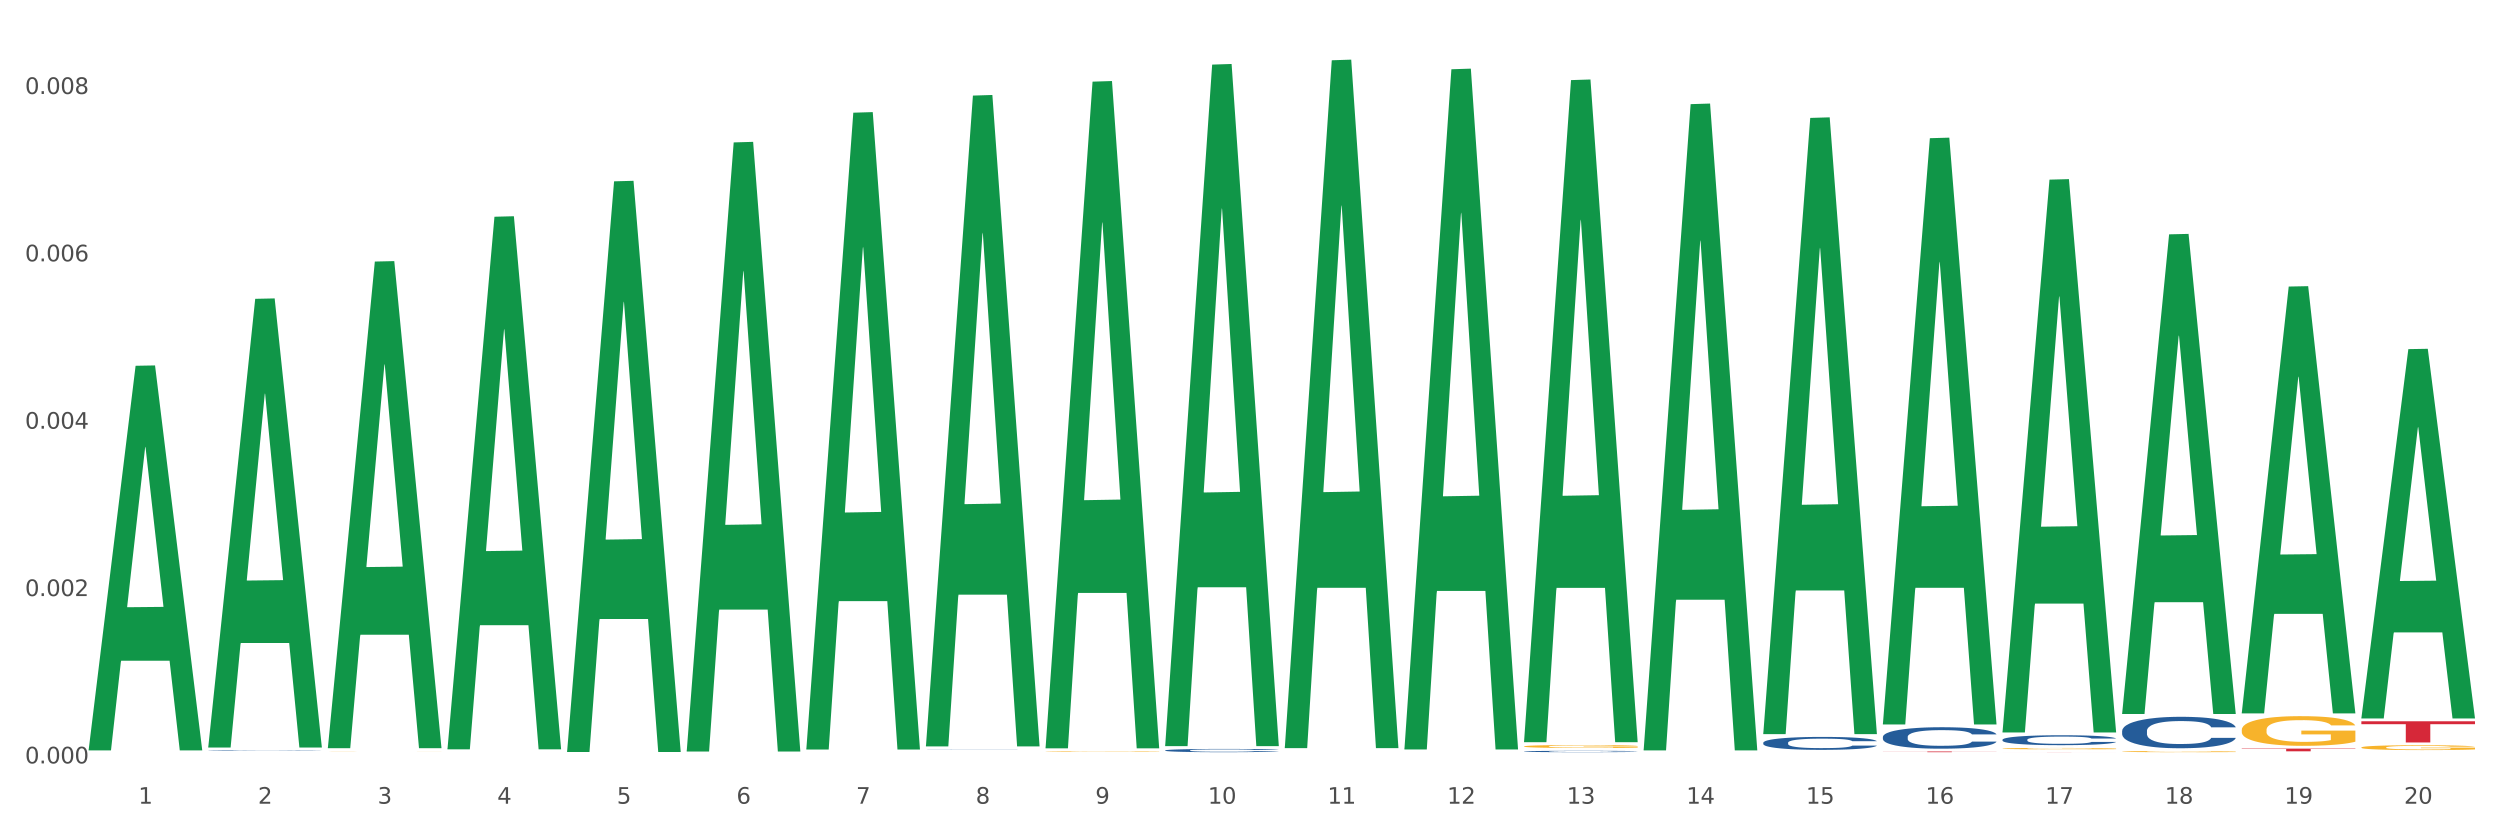
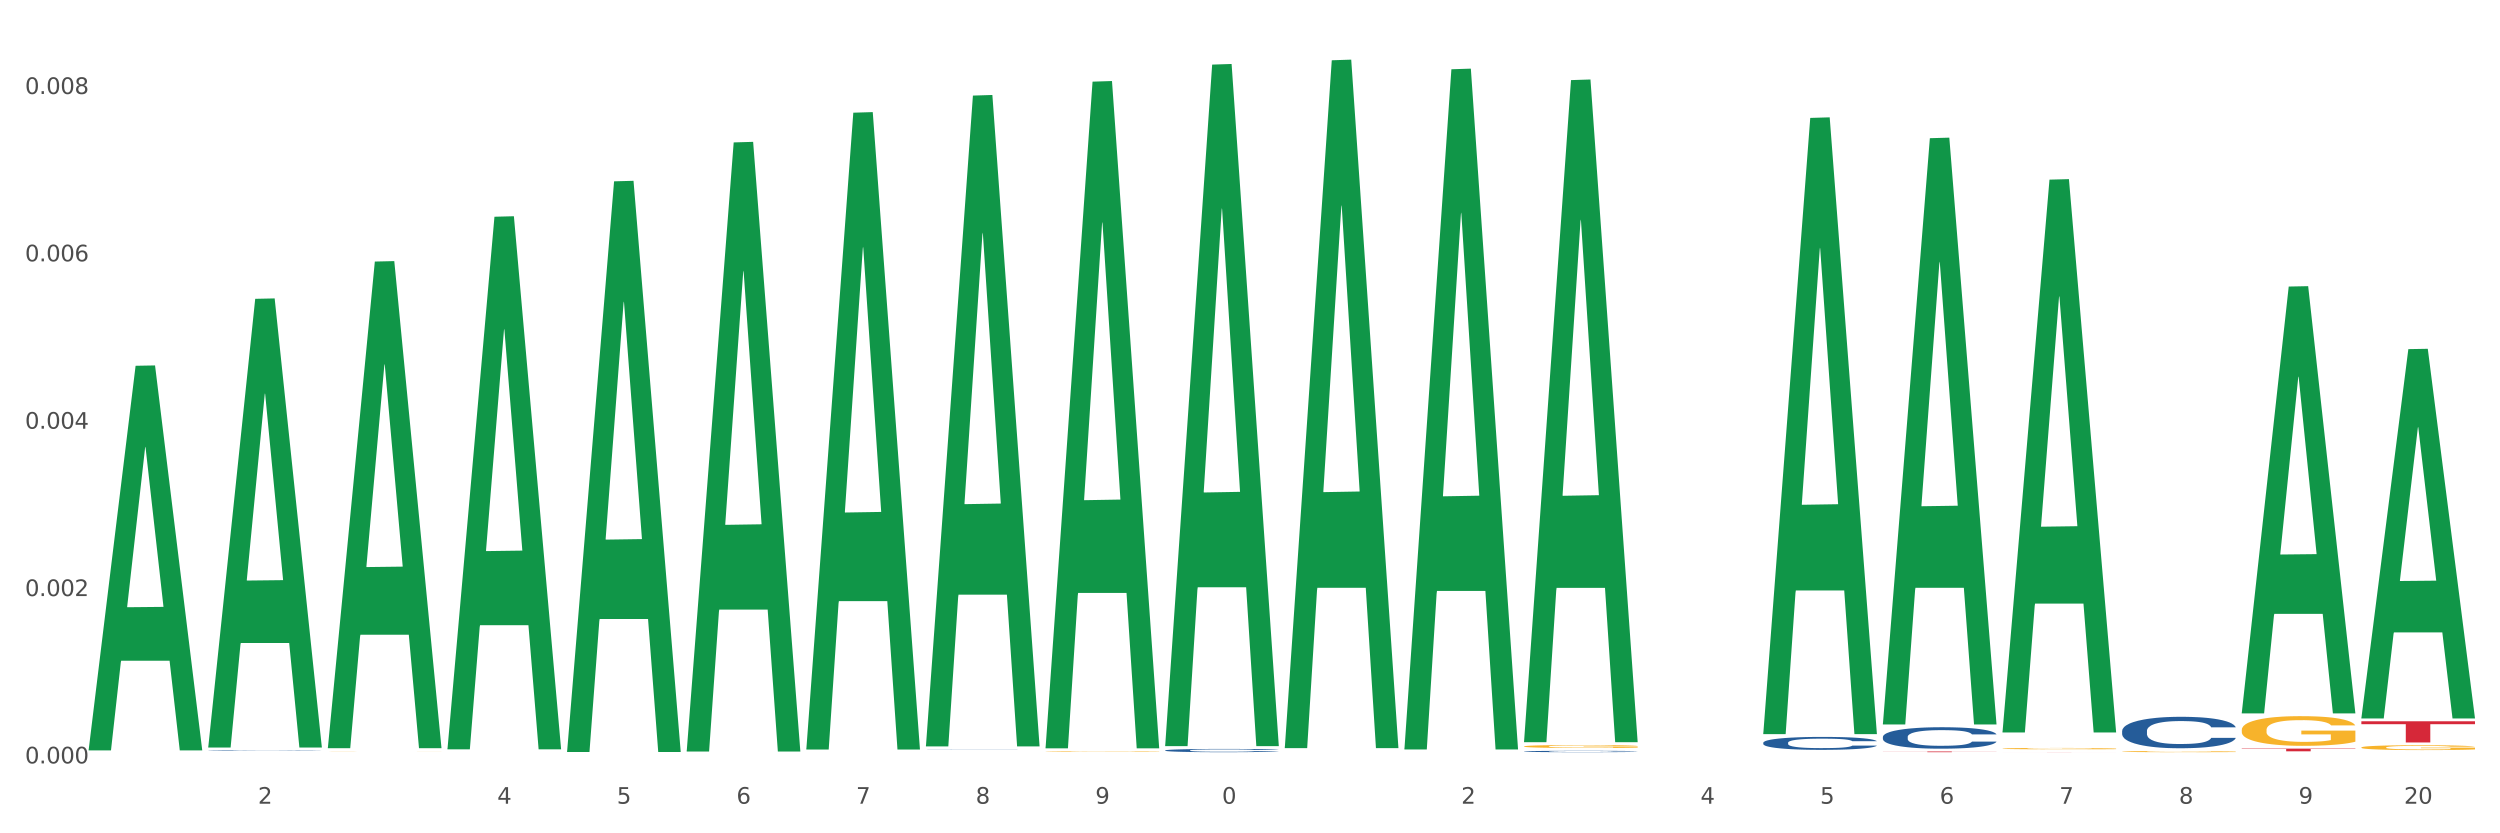
<svg xmlns="http://www.w3.org/2000/svg" xmlns:xlink="http://www.w3.org/1999/xlink" width="1080pt" height="360pt" viewBox="0 0 1080 360" version="1.1">
  <rect x="0" y="0" width="1080" height="360" fill="#333333" stroke="none" />
  <defs>
    <style type="text/css">*{stroke-linejoin: round; stroke-linecap: butt}</style>
  </defs>
  <g id="figure_1">
    <g id="patch_1">
      <path d="M 0 360  L 1080 360  L 1080 0  L 0 0  z " style="fill: #ffffff; stroke: #ffffff; stroke-linejoin: miter" />
    </g>
    <g id="axes_1">
      <g id="matplotlib.axis_1">
        <g id="xtick_1">
          <g id="text_1">
            <g style="fill: #4d4d4d" transform="translate(59.775 347.204) scale(0.096 -0.096)">
              <defs>
-                 <path id="DejaVuSans-31" d="M 794 531  L 1825 531  L 1825 4091  L 703 3866  L 703 4441  L 1819 4666  L 2450 4666  L 2450 531  L 3481 531  L 3481 0  L 794 0  L 794 531  z " transform="scale(0.016)" />
-               </defs>
+                 </defs>
              <use xlink:href="#DejaVuSans-31" />
            </g>
          </g>
        </g>
        <g id="xtick_2">
          <g id="text_2">
            <g style="fill: #4d4d4d" transform="translate(111.45 347.204) scale(0.096 -0.096)">
              <defs>
                <path id="DejaVuSans-32" d="M 1228 531  L 3431 531  L 3431 0  L 469 0  L 469 531  Q 828 903 1448 1529  Q 2069 2156 2228 2338  Q 2531 2678 2651 2914  Q 2772 3150 2772 3378  Q 2772 3750 2511 3984  Q 2250 4219 1831 4219  Q 1534 4219 1204 4116  Q 875 4013 500 3803  L 500 4441  Q 881 4594 1212 4672  Q 1544 4750 1819 4750  Q 2544 4750 2975 4387  Q 3406 4025 3406 3419  Q 3406 3131 3298 2873  Q 3191 2616 2906 2266  Q 2828 2175 2409 1742  Q 1991 1309 1228 531  z " transform="scale(0.016)" />
              </defs>
              <use xlink:href="#DejaVuSans-32" />
            </g>
          </g>
        </g>
        <g id="xtick_3">
          <g id="text_3">
            <g style="fill: #4d4d4d" transform="translate(163.125 347.204) scale(0.096 -0.096)">
              <defs>
-                 <path id="DejaVuSans-33" d="M 2597 2516  Q 3050 2419 3304 2112  Q 3559 1806 3559 1356  Q 3559 666 3084 287  Q 2609 -91 1734 -91  Q 1441 -91 1130 -33  Q 819 25 488 141  L 488 750  Q 750 597 1062 519  Q 1375 441 1716 441  Q 2309 441 2620 675  Q 2931 909 2931 1356  Q 2931 1769 2642 2001  Q 2353 2234 1838 2234  L 1294 2234  L 1294 2753  L 1863 2753  Q 2328 2753 2575 2939  Q 2822 3125 2822 3475  Q 2822 3834 2567 4026  Q 2313 4219 1838 4219  Q 1578 4219 1281 4162  Q 984 4106 628 3988  L 628 4550  Q 988 4650 1302 4700  Q 1616 4750 1894 4750  Q 2613 4750 3031 4423  Q 3450 4097 3450 3541  Q 3450 3153 3228 2886  Q 3006 2619 2597 2516  z " transform="scale(0.016)" />
-               </defs>
+                 </defs>
              <use xlink:href="#DejaVuSans-33" />
            </g>
          </g>
        </g>
        <g id="xtick_4">
          <g id="text_4">
            <g style="fill: #4d4d4d" transform="translate(214.8 347.204) scale(0.096 -0.096)">
              <defs>
                <path id="DejaVuSans-34" d="M 2419 4116  L 825 1625  L 2419 1625  L 2419 4116  z M 2253 4666  L 3047 4666  L 3047 1625  L 3713 1625  L 3713 1100  L 3047 1100  L 3047 0  L 2419 0  L 2419 1100  L 313 1100  L 313 1709  L 2253 4666  z " transform="scale(0.016)" />
              </defs>
              <use xlink:href="#DejaVuSans-34" />
            </g>
          </g>
        </g>
        <g id="xtick_5">
          <g id="text_5">
            <g style="fill: #4d4d4d" transform="translate(266.475 347.204) scale(0.096 -0.096)">
              <defs>
                <path id="DejaVuSans-35" d="M 691 4666  L 3169 4666  L 3169 4134  L 1269 4134  L 1269 2991  Q 1406 3038 1543 3061  Q 1681 3084 1819 3084  Q 2600 3084 3056 2656  Q 3513 2228 3513 1497  Q 3513 744 3044 326  Q 2575 -91 1722 -91  Q 1428 -91 1123 -41  Q 819 9 494 109  L 494 744  Q 775 591 1075 516  Q 1375 441 1709 441  Q 2250 441 2565 725  Q 2881 1009 2881 1497  Q 2881 1984 2565 2268  Q 2250 2553 1709 2553  Q 1456 2553 1204 2497  Q 953 2441 691 2322  L 691 4666  z " transform="scale(0.016)" />
              </defs>
              <use xlink:href="#DejaVuSans-35" />
            </g>
          </g>
        </g>
        <g id="xtick_6">
          <g id="text_6">
            <g style="fill: #4d4d4d" transform="translate(318.15 347.204) scale(0.096 -0.096)">
              <defs>
                <path id="DejaVuSans-36" d="M 2113 2584  Q 1688 2584 1439 2293  Q 1191 2003 1191 1497  Q 1191 994 1439 701  Q 1688 409 2113 409  Q 2538 409 2786 701  Q 3034 994 3034 1497  Q 3034 2003 2786 2293  Q 2538 2584 2113 2584  z M 3366 4563  L 3366 3988  Q 3128 4100 2886 4159  Q 2644 4219 2406 4219  Q 1781 4219 1451 3797  Q 1122 3375 1075 2522  Q 1259 2794 1537 2939  Q 1816 3084 2150 3084  Q 2853 3084 3261 2657  Q 3669 2231 3669 1497  Q 3669 778 3244 343  Q 2819 -91 2113 -91  Q 1303 -91 875 529  Q 447 1150 447 2328  Q 447 3434 972 4092  Q 1497 4750 2381 4750  Q 2619 4750 2861 4703  Q 3103 4656 3366 4563  z " transform="scale(0.016)" />
              </defs>
              <use xlink:href="#DejaVuSans-36" />
            </g>
          </g>
        </g>
        <g id="xtick_7">
          <g id="text_7">
            <g style="fill: #4d4d4d" transform="translate(369.825 347.204) scale(0.096 -0.096)">
              <defs>
                <path id="DejaVuSans-37" d="M 525 4666  L 3525 4666  L 3525 4397  L 1831 0  L 1172 0  L 2766 4134  L 525 4134  L 525 4666  z " transform="scale(0.016)" />
              </defs>
              <use xlink:href="#DejaVuSans-37" />
            </g>
          </g>
        </g>
        <g id="xtick_8">
          <g id="text_8">
            <g style="fill: #4d4d4d" transform="translate(421.5 347.204) scale(0.096 -0.096)">
              <defs>
                <path id="DejaVuSans-38" d="M 2034 2216  Q 1584 2216 1326 1975  Q 1069 1734 1069 1313  Q 1069 891 1326 650  Q 1584 409 2034 409  Q 2484 409 2743 651  Q 3003 894 3003 1313  Q 3003 1734 2745 1975  Q 2488 2216 2034 2216  z M 1403 2484  Q 997 2584 770 2862  Q 544 3141 544 3541  Q 544 4100 942 4425  Q 1341 4750 2034 4750  Q 2731 4750 3128 4425  Q 3525 4100 3525 3541  Q 3525 3141 3298 2862  Q 3072 2584 2669 2484  Q 3125 2378 3379 2068  Q 3634 1759 3634 1313  Q 3634 634 3220 271  Q 2806 -91 2034 -91  Q 1263 -91 848 271  Q 434 634 434 1313  Q 434 1759 690 2068  Q 947 2378 1403 2484  z M 1172 3481  Q 1172 3119 1398 2916  Q 1625 2713 2034 2713  Q 2441 2713 2670 2916  Q 2900 3119 2900 3481  Q 2900 3844 2670 4047  Q 2441 4250 2034 4250  Q 1625 4250 1398 4047  Q 1172 3844 1172 3481  z " transform="scale(0.016)" />
              </defs>
              <use xlink:href="#DejaVuSans-38" />
            </g>
          </g>
        </g>
        <g id="xtick_9">
          <g id="text_9">
            <g style="fill: #4d4d4d" transform="translate(473.175 347.204) scale(0.096 -0.096)">
              <defs>
                <path id="DejaVuSans-39" d="M 703 97  L 703 672  Q 941 559 1184 500  Q 1428 441 1663 441  Q 2288 441 2617 861  Q 2947 1281 2994 2138  Q 2813 1869 2534 1725  Q 2256 1581 1919 1581  Q 1219 1581 811 2004  Q 403 2428 403 3163  Q 403 3881 828 4315  Q 1253 4750 1959 4750  Q 2769 4750 3195 4129  Q 3622 3509 3622 2328  Q 3622 1225 3098 567  Q 2575 -91 1691 -91  Q 1453 -91 1209 -44  Q 966 3 703 97  z M 1959 2075  Q 2384 2075 2632 2365  Q 2881 2656 2881 3163  Q 2881 3666 2632 3958  Q 2384 4250 1959 4250  Q 1534 4250 1286 3958  Q 1038 3666 1038 3163  Q 1038 2656 1286 2365  Q 1534 2075 1959 2075  z " transform="scale(0.016)" />
              </defs>
              <use xlink:href="#DejaVuSans-39" />
            </g>
          </g>
        </g>
        <g id="xtick_10">
          <g id="text_10">
            <g style="fill: #4d4d4d" transform="translate(521.796 347.204) scale(0.096 -0.096)">
              <defs>
                <path id="DejaVuSans-30" d="M 2034 4250  Q 1547 4250 1301 3770  Q 1056 3291 1056 2328  Q 1056 1369 1301 889  Q 1547 409 2034 409  Q 2525 409 2770 889  Q 3016 1369 3016 2328  Q 3016 3291 2770 3770  Q 2525 4250 2034 4250  z M 2034 4750  Q 2819 4750 3233 4129  Q 3647 3509 3647 2328  Q 3647 1150 3233 529  Q 2819 -91 2034 -91  Q 1250 -91 836 529  Q 422 1150 422 2328  Q 422 3509 836 4129  Q 1250 4750 2034 4750  z " transform="scale(0.016)" />
              </defs>
              <use xlink:href="#DejaVuSans-31" />
              <use xlink:href="#DejaVuSans-30" transform="translate(63.623 0)" />
            </g>
          </g>
        </g>
        <g id="xtick_11">
          <g id="text_11">
            <g style="fill: #4d4d4d" transform="translate(573.471 347.204) scale(0.096 -0.096)">
              <use xlink:href="#DejaVuSans-31" />
              <use xlink:href="#DejaVuSans-31" transform="translate(63.623 0)" />
            </g>
          </g>
        </g>
        <g id="xtick_12">
          <g id="text_12">
            <g style="fill: #4d4d4d" transform="translate(625.146 347.204) scale(0.096 -0.096)">
              <use xlink:href="#DejaVuSans-31" />
              <use xlink:href="#DejaVuSans-32" transform="translate(63.623 0)" />
            </g>
          </g>
        </g>
        <g id="xtick_13">
          <g id="text_13">
            <g style="fill: #4d4d4d" transform="translate(676.821 347.204) scale(0.096 -0.096)">
              <use xlink:href="#DejaVuSans-31" />
              <use xlink:href="#DejaVuSans-33" transform="translate(63.623 0)" />
            </g>
          </g>
        </g>
        <g id="xtick_14">
          <g id="text_14">
            <g style="fill: #4d4d4d" transform="translate(728.496 347.204) scale(0.096 -0.096)">
              <use xlink:href="#DejaVuSans-31" />
              <use xlink:href="#DejaVuSans-34" transform="translate(63.623 0)" />
            </g>
          </g>
        </g>
        <g id="xtick_15">
          <g id="text_15">
            <g style="fill: #4d4d4d" transform="translate(780.171 347.204) scale(0.096 -0.096)">
              <use xlink:href="#DejaVuSans-31" />
              <use xlink:href="#DejaVuSans-35" transform="translate(63.623 0)" />
            </g>
          </g>
        </g>
        <g id="xtick_16">
          <g id="text_16">
            <g style="fill: #4d4d4d" transform="translate(831.846 347.204) scale(0.096 -0.096)">
              <use xlink:href="#DejaVuSans-31" />
              <use xlink:href="#DejaVuSans-36" transform="translate(63.623 0)" />
            </g>
          </g>
        </g>
        <g id="xtick_17">
          <g id="text_17">
            <g style="fill: #4d4d4d" transform="translate(883.521 347.204) scale(0.096 -0.096)">
              <use xlink:href="#DejaVuSans-31" />
              <use xlink:href="#DejaVuSans-37" transform="translate(63.623 0)" />
            </g>
          </g>
        </g>
        <g id="xtick_18">
          <g id="text_18">
            <g style="fill: #4d4d4d" transform="translate(935.196 347.204) scale(0.096 -0.096)">
              <use xlink:href="#DejaVuSans-31" />
              <use xlink:href="#DejaVuSans-38" transform="translate(63.623 0)" />
            </g>
          </g>
        </g>
        <g id="xtick_19">
          <g id="text_19">
            <g style="fill: #4d4d4d" transform="translate(986.871 347.204) scale(0.096 -0.096)">
              <use xlink:href="#DejaVuSans-31" />
              <use xlink:href="#DejaVuSans-39" transform="translate(63.623 0)" />
            </g>
          </g>
        </g>
        <g id="xtick_20">
          <g id="text_20">
            <g style="fill: #4d4d4d" transform="translate(1038.546 347.204) scale(0.096 -0.096)">
              <use xlink:href="#DejaVuSans-32" />
              <use xlink:href="#DejaVuSans-30" transform="translate(63.623 0)" />
            </g>
          </g>
        </g>
        <g id="xtick_21" />
        <g id="xtick_22" />
        <g id="xtick_23" />
        <g id="xtick_24" />
        <g id="xtick_25" />
        <g id="xtick_26" />
        <g id="xtick_27" />
        <g id="xtick_28" />
        <g id="xtick_29" />
        <g id="xtick_30" />
        <g id="xtick_31" />
        <g id="xtick_32" />
        <g id="xtick_33" />
        <g id="xtick_34" />
        <g id="xtick_35" />
        <g id="xtick_36" />
        <g id="xtick_37" />
        <g id="xtick_38" />
        <g id="xtick_39" />
      </g>
      <g id="matplotlib.axis_2">
        <g id="ytick_1">
          <g id="text_21">
            <g style="fill: #4d4d4d" transform="translate(10.8 329.798) scale(0.096 -0.096)">
              <defs>
                <path id="DejaVuSans-2e" d="M 684 794  L 1344 794  L 1344 0  L 684 0  L 684 794  z " transform="scale(0.016)" />
              </defs>
              <use xlink:href="#DejaVuSans-30" />
              <use xlink:href="#DejaVuSans-2e" transform="translate(63.623 0)" />
              <use xlink:href="#DejaVuSans-30" transform="translate(95.41 0)" />
              <use xlink:href="#DejaVuSans-30" transform="translate(159.033 0)" />
              <use xlink:href="#DejaVuSans-30" transform="translate(222.656 0)" />
            </g>
          </g>
        </g>
        <g id="ytick_2">
          <g id="text_22">
            <g style="fill: #4d4d4d" transform="translate(10.8 257.499) scale(0.096 -0.096)">
              <use xlink:href="#DejaVuSans-30" />
              <use xlink:href="#DejaVuSans-2e" transform="translate(63.623 0)" />
              <use xlink:href="#DejaVuSans-30" transform="translate(95.41 0)" />
              <use xlink:href="#DejaVuSans-30" transform="translate(159.033 0)" />
              <use xlink:href="#DejaVuSans-32" transform="translate(222.656 0)" />
            </g>
          </g>
        </g>
        <g id="ytick_3">
          <g id="text_23">
            <g style="fill: #4d4d4d" transform="translate(10.8 185.2) scale(0.096 -0.096)">
              <use xlink:href="#DejaVuSans-30" />
              <use xlink:href="#DejaVuSans-2e" transform="translate(63.623 0)" />
              <use xlink:href="#DejaVuSans-30" transform="translate(95.41 0)" />
              <use xlink:href="#DejaVuSans-30" transform="translate(159.033 0)" />
              <use xlink:href="#DejaVuSans-34" transform="translate(222.656 0)" />
            </g>
          </g>
        </g>
        <g id="ytick_4">
          <g id="text_24">
            <g style="fill: #4d4d4d" transform="translate(10.8 112.9) scale(0.096 -0.096)">
              <use xlink:href="#DejaVuSans-30" />
              <use xlink:href="#DejaVuSans-2e" transform="translate(63.623 0)" />
              <use xlink:href="#DejaVuSans-30" transform="translate(95.41 0)" />
              <use xlink:href="#DejaVuSans-30" transform="translate(159.033 0)" />
              <use xlink:href="#DejaVuSans-36" transform="translate(222.656 0)" />
            </g>
          </g>
        </g>
        <g id="ytick_5">
          <g id="text_25">
            <g style="fill: #4d4d4d" transform="translate(10.8 40.601) scale(0.096 -0.096)">
              <use xlink:href="#DejaVuSans-30" />
              <use xlink:href="#DejaVuSans-2e" transform="translate(63.623 0)" />
              <use xlink:href="#DejaVuSans-30" transform="translate(95.41 0)" />
              <use xlink:href="#DejaVuSans-30" transform="translate(159.033 0)" />
              <use xlink:href="#DejaVuSans-38" transform="translate(222.656 0)" />
            </g>
          </g>
        </g>
        <g id="ytick_6" />
        <g id="ytick_7" />
        <g id="ytick_8" />
        <g id="ytick_9" />
      </g>
      <g id="PolyCollection_1">
        <path d="M 38.283 323.848  L 38.334 323.691  L 58.577 158.018  L 66.979 157.862  L 87.374 324.16  L 77.657 324.16  L 73.254 285.435  L 52.352 285.435  L 52.201 286.06  L 47.949 324.16  L 38.283 324.16  L 38.283 323.848  L 54.984 262.325  L 70.623 262.169  L 62.879 193.307  L 62.778 192.995  L 62.677 193.464  L 54.934 262.169  L 54.984 262.325  L 38.283 323.848  z " clip-path="url(#pa32ee58cec)" style="fill: #109648" />
        <path d="M 968.434 323.403  L 1017.525 323.403  L 1017.525 323.564  L 998.214 323.565  L 998.214 324.566  L 987.628 324.566  L 987.628 323.565  L 968.434 323.564  L 968.434 323.404  L 968.434 323.403  z " clip-path="url(#pa32ee58cec)" style="fill: #d62839" />
        <path d="M 865.084 324.915  L 914.175 324.915  L 914.175 324.92  L 894.864 324.92  L 894.864 324.95  L 884.278 324.95  L 884.278 324.92  L 865.084 324.92  L 865.084 324.915  L 865.084 324.915  z " clip-path="url(#pa32ee58cec)" style="fill: #d62839" />
        <path d="M 813.409 324.638  L 862.5 324.638  L 862.5 324.681  L 843.189 324.681  L 843.189 324.95  L 832.603 324.95  L 832.603 324.681  L 813.409 324.681  L 813.409 324.638  L 813.409 324.638  z " clip-path="url(#pa32ee58cec)" style="fill: #d62839" />
        <path d="M 1020.109 322.909  L 1020.167 322.907  L 1020.167 322.837  L 1020.283 322.778  L 1020.862 322.633  L 1021.732 322.514  L 1022.369 322.45  L 1023.007 322.398  L 1023.76 322.346  L 1024.687 322.292  L 1026.368 322.213  L 1027.412 322.172  L 1028.687 322.13  L 1031.005 322.068  L 1032.686 322.034  L 1034.425 322.005  L 1037.265 321.97  L 1039.119 321.955  L 1041.09 321.943  L 1043.466 321.935  L 1045.263 321.933  L 1049.204 321.939  L 1052.566 321.957  L 1054.189 321.97  L 1056.275 321.993  L 1057.376 322.009  L 1059.173 322.039  L 1061.028 322.08  L 1062.303 322.115  L 1064.216 322.18  L 1065.665 322.246  L 1066.998 322.327  L 1067.693 322.383  L 1068.215 322.435  L 1068.678 322.494  L 1069.142 322.589  L 1058.709 322.589  L 1058.304 322.521  L 1057.666 322.458  L 1056.739 322.396  L 1055.927 322.357  L 1054.536 322.309  L 1053.261 322.278  L 1051.928 322.255  L 1050.305 322.236  L 1049.03 322.226  L 1047.234 322.219  L 1043.698 322.221  L 1041.322 322.236  L 1039.699 322.255  L 1038.656 322.273  L 1037.728 322.292  L 1036.685 322.319  L 1035.468 322.359  L 1034.598 322.396  L 1033.729 322.442  L 1033.034 322.489  L 1032.396 322.543  L 1031.874 322.6  L 1031.469 322.66  L 1031.121 322.733  L 1030.831 322.855  L 1030.831 323.119  L 1030.947 323.179  L 1031.237 323.258  L 1031.585 323.317  L 1032.164 323.389  L 1032.686 323.437  L 1033.671 323.506  L 1034.772 323.564  L 1035.642 323.601  L 1036.511 323.632  L 1038.018 323.674  L 1039.699 323.709  L 1041.148 323.73  L 1043.118 323.749  L 1044.452 323.757  L 1045.611 323.761  L 1048.451 323.761  L 1050.479 323.755  L 1052.74 323.742  L 1054.478 323.724  L 1055.927 323.703  L 1057.55 323.668  L 1058.593 323.636  L 1058.593 323.233  L 1045.843 323.231  L 1045.843 322.963  L 1069.2 322.963  L 1069.2 323.749  L 1068.215 323.79  L 1067.113 323.826  L 1065.954 323.859  L 1064.216 323.9  L 1062.129 323.938  L 1060.274 323.965  L 1058.304 323.988  L 1055.985 324.01  L 1052.971 324.029  L 1051.117 324.037  L 1048.798 324.042  L 1046.074 324.044  L 1043.698 324.04  L 1041.38 324.031  L 1038.945 324.013  L 1036.569 323.988  L 1034.772 323.963  L 1032.976 323.932  L 1031.063 323.892  L 1029.556 323.853  L 1028.397 323.819  L 1027.122 323.774  L 1025.731 323.717  L 1024.687 323.664  L 1023.76 323.61  L 1022.775 323.541  L 1022.079 323.481  L 1021.384 323.406  L 1020.978 323.35  L 1020.514 323.264  L 1020.167 323.142  L 1020.109 322.909  z " clip-path="url(#pa32ee58cec)" style="fill: #f7b32b" />
        <path d="M 968.434 315.303  L 968.492 315.291  L 968.492 314.87  L 968.608 314.507  L 969.187 313.628  L 970.057 312.902  L 970.694 312.516  L 971.332 312.2  L 972.085 311.883  L 973.012 311.556  L 974.693 311.075  L 975.737 310.829  L 977.012 310.572  L 979.33 310.197  L 981.011 309.986  L 982.75 309.811  L 985.59 309.6  L 987.444 309.506  L 989.415 309.436  L 991.791 309.389  L 993.588 309.377  L 997.529 309.412  L 1000.891 309.518  L 1002.514 309.6  L 1004.6 309.74  L 1005.701 309.834  L 1007.498 310.021  L 1009.353 310.267  L 1010.628 310.478  L 1012.54 310.876  L 1013.989 311.274  L 1015.323 311.766  L 1016.018 312.106  L 1016.54 312.422  L 1017.003 312.785  L 1017.467 313.359  L 1007.034 313.359  L 1006.629 312.949  L 1005.991 312.563  L 1005.064 312.188  L 1004.252 311.954  L 1002.861 311.661  L 1001.586 311.474  L 1000.253 311.333  L 998.63 311.216  L 997.355 311.157  L 995.558 311.11  L 992.023 311.122  L 989.647 311.216  L 988.024 311.333  L 986.981 311.438  L 986.053 311.556  L 985.01 311.719  L 983.793 311.965  L 982.923 312.188  L 982.054 312.469  L 981.359 312.75  L 980.721 313.078  L 980.199 313.429  L 979.794 313.792  L 979.446 314.237  L 979.156 314.975  L 979.156 316.58  L 979.272 316.943  L 979.562 317.423  L 979.91 317.786  L 980.489 318.219  L 981.011 318.512  L 981.996 318.934  L 983.097 319.285  L 983.967 319.507  L 984.836 319.695  L 986.343 319.952  L 988.024 320.163  L 989.473 320.292  L 991.443 320.409  L 992.776 320.456  L 993.936 320.479  L 996.776 320.479  L 998.804 320.444  L 1001.065 320.362  L 1002.803 320.257  L 1004.252 320.128  L 1005.875 319.917  L 1006.918 319.718  L 1006.918 317.271  L 994.167 317.259  L 994.167 315.631  L 1017.525 315.631  L 1017.525 320.409  L 1016.54 320.655  L 1015.438 320.878  L 1014.279 321.077  L 1012.54 321.323  L 1010.454 321.557  L 1008.599 321.721  L 1006.629 321.861  L 1004.31 321.99  L 1001.296 322.107  L 999.442 322.154  L 997.123 322.189  L 994.399 322.201  L 992.023 322.178  L 989.705 322.119  L 987.27 322.014  L 984.894 321.861  L 983.097 321.709  L 981.301 321.522  L 979.388 321.276  L 977.881 321.042  L 976.722 320.831  L 975.447 320.561  L 974.056 320.21  L 973.012 319.894  L 972.085 319.566  L 971.1 319.144  L 970.404 318.781  L 969.709 318.325  L 969.303 317.985  L 968.839 317.458  L 968.492 316.72  L 968.434 315.303  z " clip-path="url(#pa32ee58cec)" style="fill: #f7b32b" />
        <path d="M 916.759 324.682  L 916.817 324.681  L 916.817 324.665  L 916.933 324.651  L 917.512 324.617  L 918.381 324.588  L 919.019 324.573  L 919.657 324.561  L 920.41 324.549  L 921.337 324.536  L 923.018 324.517  L 924.061 324.508  L 925.337 324.498  L 927.655 324.483  L 929.336 324.475  L 931.075 324.468  L 933.915 324.46  L 935.769 324.456  L 937.74 324.454  L 940.116 324.452  L 941.913 324.451  L 945.854 324.453  L 949.216 324.457  L 950.839 324.46  L 952.925 324.466  L 954.026 324.469  L 955.823 324.476  L 957.678 324.486  L 958.953 324.494  L 960.865 324.51  L 962.314 324.525  L 963.647 324.544  L 964.343 324.557  L 964.865 324.57  L 965.328 324.584  L 965.792 324.606  L 955.359 324.606  L 954.954 324.59  L 954.316 324.575  L 953.389 324.561  L 952.577 324.552  L 951.186 324.54  L 949.911 324.533  L 948.578 324.527  L 946.955 324.523  L 945.68 324.521  L 943.883 324.519  L 940.348 324.519  L 937.972 324.523  L 936.349 324.527  L 935.306 324.531  L 934.378 324.536  L 933.335 324.542  L 932.118 324.552  L 931.248 324.561  L 930.379 324.572  L 929.683 324.582  L 929.046 324.595  L 928.524 324.609  L 928.119 324.623  L 927.771 324.64  L 927.481 324.669  L 927.481 324.731  L 927.597 324.745  L 927.887 324.764  L 928.235 324.778  L 928.814 324.795  L 929.336 324.806  L 930.321 324.823  L 931.422 324.836  L 932.292 324.845  L 933.161 324.852  L 934.668 324.862  L 936.349 324.87  L 937.798 324.875  L 939.768 324.88  L 941.101 324.882  L 942.261 324.883  L 945.101 324.883  L 947.129 324.881  L 949.39 324.878  L 951.128 324.874  L 952.577 324.869  L 954.2 324.861  L 955.243 324.853  L 955.243 324.758  L 942.492 324.758  L 942.492 324.694  L 965.85 324.694  L 965.85 324.88  L 964.865 324.889  L 963.763 324.898  L 962.604 324.906  L 960.865 324.915  L 958.779 324.924  L 956.924 324.931  L 954.954 324.936  L 952.635 324.941  L 949.621 324.946  L 947.767 324.948  L 945.448 324.949  L 942.724 324.95  L 940.348 324.949  L 938.03 324.946  L 935.595 324.942  L 933.219 324.936  L 931.422 324.93  L 929.626 324.923  L 927.713 324.914  L 926.206 324.904  L 925.047 324.896  L 923.772 324.886  L 922.381 324.872  L 921.337 324.86  L 920.41 324.847  L 919.425 324.831  L 918.729 324.817  L 918.034 324.799  L 917.628 324.786  L 917.164 324.765  L 916.817 324.737  L 916.759 324.682  z " clip-path="url(#pa32ee58cec)" style="fill: #f7b32b" />
        <path d="M 865.084 323.393  L 865.142 323.392  L 865.142 323.373  L 865.257 323.356  L 865.837 323.315  L 866.706 323.281  L 867.344 323.263  L 867.982 323.249  L 868.735 323.234  L 869.662 323.219  L 871.343 323.196  L 872.386 323.185  L 873.662 323.173  L 875.98 323.156  L 877.661 323.146  L 879.399 323.138  L 882.239 323.128  L 884.094 323.124  L 886.065 323.12  L 888.441 323.118  L 890.238 323.118  L 894.179 323.119  L 897.541 323.124  L 899.164 323.128  L 901.25 323.134  L 902.351 323.139  L 904.148 323.147  L 906.003 323.159  L 907.278 323.169  L 909.19 323.187  L 910.639 323.206  L 911.972 323.229  L 912.668 323.244  L 913.19 323.259  L 913.653 323.276  L 914.117 323.303  L 903.684 323.303  L 903.279 323.284  L 902.641 323.266  L 901.714 323.248  L 900.902 323.237  L 899.511 323.224  L 898.236 323.215  L 896.903 323.208  L 895.28 323.203  L 894.005 323.2  L 892.208 323.198  L 888.673 323.199  L 886.297 323.203  L 884.674 323.208  L 883.63 323.213  L 882.703 323.219  L 881.66 323.226  L 880.443 323.238  L 879.573 323.248  L 878.704 323.261  L 878.008 323.274  L 877.371 323.29  L 876.849 323.306  L 876.444 323.323  L 876.096 323.343  L 875.806 323.378  L 875.806 323.452  L 875.922 323.469  L 876.212 323.491  L 876.559 323.508  L 877.139 323.528  L 877.661 323.542  L 878.646 323.562  L 879.747 323.578  L 880.617 323.588  L 881.486 323.597  L 882.993 323.609  L 884.674 323.619  L 886.123 323.625  L 888.093 323.63  L 889.426 323.632  L 890.586 323.634  L 893.426 323.634  L 895.454 323.632  L 897.715 323.628  L 899.453 323.623  L 900.902 323.617  L 902.525 323.607  L 903.568 323.598  L 903.568 323.484  L 890.817 323.484  L 890.817 323.408  L 914.175 323.408  L 914.175 323.63  L 913.19 323.642  L 912.088 323.652  L 910.929 323.661  L 909.19 323.673  L 907.104 323.684  L 905.249 323.691  L 903.279 323.698  L 900.96 323.704  L 897.946 323.709  L 896.092 323.711  L 893.773 323.713  L 891.049 323.714  L 888.673 323.712  L 886.355 323.71  L 883.92 323.705  L 881.544 323.698  L 879.747 323.691  L 877.951 323.682  L 876.038 323.671  L 874.531 323.66  L 873.372 323.65  L 872.097 323.637  L 870.706 323.621  L 869.662 323.606  L 868.735 323.591  L 867.75 323.571  L 867.054 323.555  L 866.359 323.533  L 865.953 323.518  L 865.489 323.493  L 865.142 323.459  L 865.084 323.393  z " clip-path="url(#pa32ee58cec)" style="fill: #f7b32b" />
        <path d="M 1020.109 311.573  L 1069.2 311.573  L 1069.2 312.846  L 1049.889 312.855  L 1049.889 320.732  L 1039.303 320.732  L 1039.303 312.855  L 1020.109 312.846  L 1020.109 311.582  L 1020.109 311.573  z " clip-path="url(#pa32ee58cec)" style="fill: #d62839" />
        <path d="M 658.383 322.443  L 658.441 322.442  L 658.441 322.399  L 658.557 322.361  L 659.137 322.272  L 660.006 322.198  L 660.644 322.158  L 661.281 322.126  L 662.035 322.094  L 662.962 322.06  L 664.643 322.011  L 665.686 321.986  L 666.961 321.96  L 669.28 321.922  L 670.961 321.9  L 672.699 321.882  L 675.539 321.861  L 677.394 321.851  L 679.365 321.844  L 681.741 321.839  L 683.538 321.838  L 687.479 321.842  L 690.841 321.853  L 692.463 321.861  L 694.55 321.875  L 695.651 321.885  L 697.448 321.904  L 699.303 321.929  L 700.578 321.951  L 702.49 321.991  L 703.939 322.032  L 705.272 322.082  L 705.968 322.117  L 706.489 322.149  L 706.953 322.186  L 707.417 322.244  L 696.984 322.244  L 696.578 322.203  L 695.941 322.163  L 695.014 322.125  L 694.202 322.101  L 692.811 322.071  L 691.536 322.052  L 690.203 322.038  L 688.58 322.026  L 687.305 322.02  L 685.508 322.015  L 681.973 322.016  L 679.596 322.026  L 677.974 322.038  L 676.93 322.048  L 676.003 322.06  L 674.96 322.077  L 673.743 322.102  L 672.873 322.125  L 672.004 322.154  L 671.308 322.182  L 670.671 322.216  L 670.149 322.252  L 669.743 322.289  L 669.396 322.334  L 669.106 322.409  L 669.106 322.573  L 669.222 322.61  L 669.512 322.659  L 669.859 322.696  L 670.439 322.74  L 670.961 322.77  L 671.946 322.813  L 673.047 322.849  L 673.916 322.872  L 674.786 322.891  L 676.293 322.917  L 677.974 322.939  L 679.423 322.952  L 681.393 322.964  L 682.726 322.968  L 683.885 322.971  L 686.725 322.971  L 688.754 322.967  L 691.014 322.959  L 692.753 322.948  L 694.202 322.935  L 695.825 322.913  L 696.868 322.893  L 696.868 322.643  L 684.117 322.642  L 684.117 322.476  L 707.475 322.476  L 707.475 322.964  L 706.489 322.989  L 705.388 323.011  L 704.229 323.032  L 702.49 323.057  L 700.404 323.081  L 698.549 323.097  L 696.578 323.112  L 694.26 323.125  L 691.246 323.137  L 689.392 323.142  L 687.073 323.145  L 684.349 323.146  L 681.973 323.144  L 679.654 323.138  L 677.22 323.127  L 674.844 323.112  L 673.047 323.096  L 671.25 323.077  L 669.338 323.052  L 667.831 323.028  L 666.672 323.007  L 665.396 322.979  L 664.005 322.943  L 662.962 322.911  L 662.035 322.878  L 661.05 322.835  L 660.354 322.798  L 659.659 322.751  L 659.253 322.716  L 658.789 322.663  L 658.441 322.587  L 658.383 322.443  z " clip-path="url(#pa32ee58cec)" style="fill: #f7b32b" />
        <path d="M 141.633 324.456  L 141.691 324.456  L 141.691 324.454  L 141.807 324.452  L 142.387 324.446  L 143.256 324.442  L 143.893 324.439  L 144.531 324.438  L 145.284 324.436  L 146.212 324.434  L 147.893 324.431  L 148.936 324.429  L 150.211 324.428  L 152.529 324.425  L 154.21 324.424  L 155.949 324.423  L 158.789 324.422  L 160.644 324.421  L 162.614 324.421  L 164.991 324.42  L 166.787 324.42  L 170.729 324.421  L 174.09 324.421  L 175.713 324.422  L 177.8 324.423  L 178.901 324.423  L 180.697 324.424  L 182.552 324.426  L 183.827 324.427  L 185.74 324.429  L 187.189 324.432  L 188.522 324.435  L 189.217 324.437  L 189.739 324.439  L 190.203 324.441  L 190.666 324.445  L 180.234 324.445  L 179.828 324.442  L 179.191 324.44  L 178.263 324.437  L 177.452 324.436  L 176.061 324.434  L 174.786 324.433  L 173.453 324.432  L 171.83 324.432  L 170.555 324.431  L 168.758 324.431  L 165.222 324.431  L 162.846 324.432  L 161.223 324.432  L 160.18 324.433  L 159.253 324.434  L 158.209 324.435  L 156.992 324.436  L 156.123 324.437  L 155.253 324.439  L 154.558 324.441  L 153.92 324.443  L 153.399 324.445  L 152.993 324.447  L 152.645 324.45  L 152.355 324.454  L 152.355 324.464  L 152.471 324.466  L 152.761 324.469  L 153.109 324.471  L 153.689 324.474  L 154.21 324.476  L 155.195 324.478  L 156.297 324.481  L 157.166 324.482  L 158.035 324.483  L 159.542 324.485  L 161.223 324.486  L 162.672 324.487  L 164.643 324.487  L 165.976 324.488  L 167.135 324.488  L 169.975 324.488  L 172.004 324.488  L 174.264 324.487  L 176.003 324.486  L 177.452 324.486  L 179.075 324.484  L 180.118 324.483  L 180.118 324.468  L 167.367 324.468  L 167.367 324.458  L 190.724 324.458  L 190.724 324.487  L 189.739 324.489  L 188.638 324.49  L 187.479 324.491  L 185.74 324.493  L 183.653 324.494  L 181.799 324.495  L 179.828 324.496  L 177.51 324.497  L 174.496 324.498  L 172.641 324.498  L 170.323 324.498  L 167.599 324.498  L 165.222 324.498  L 162.904 324.498  L 160.47 324.497  L 158.093 324.496  L 156.297 324.495  L 154.5 324.494  L 152.587 324.493  L 151.08 324.491  L 149.921 324.49  L 148.646 324.488  L 147.255 324.486  L 146.212 324.484  L 145.284 324.482  L 144.299 324.48  L 143.604 324.477  L 142.908 324.475  L 142.502 324.473  L 142.039 324.469  L 141.691 324.465  L 141.633 324.456  z " clip-path="url(#pa32ee58cec)" style="fill: #f7b32b" />
        <path d="M 916.759 315.765  L 916.817 315.752  L 916.817 315.405  L 916.991 314.933  L 917.629 314.064  L 918.441 313.406  L 919.834 312.636  L 920.588 312.314  L 921.575 311.954  L 923.606 311.37  L 925.927 310.874  L 927.552 310.601  L 928.77 310.427  L 931.498 310.116  L 933.064 309.98  L 934.689 309.868  L 936.082 309.794  L 938.403 309.707  L 940.26 309.67  L 942.407 309.657  L 944.206 309.67  L 946.585 309.719  L 950.066 309.868  L 951.401 309.955  L 953.2 310.104  L 955.057 310.303  L 956.566 310.501  L 958.306 310.787  L 960.105 311.159  L 961.846 311.631  L 963.065 312.065  L 964.051 312.525  L 964.921 313.083  L 965.56 313.691  L 965.85 314.2  L 955.231 314.2  L 954.941 313.741  L 954.36 313.245  L 953.78 312.909  L 953.142 312.636  L 952.155 312.326  L 951.285 312.127  L 949.834 311.892  L 948.5 311.743  L 947.397 311.656  L 946.063 311.581  L 943.219 311.507  L 941.188 311.507  L 939.912 311.532  L 938.345 311.594  L 937.01 311.681  L 935.444 311.829  L 934.225 311.991  L 933.006 312.202  L 932.31 312.351  L 931.266 312.624  L 930.569 312.847  L 929.641 313.232  L 929.119 313.505  L 928.19 314.213  L 927.784 314.734  L 927.61 315.094  L 927.494 315.491  L 927.494 317.428  L 927.842 318.297  L 928.132 318.669  L 928.596 319.091  L 929.467 319.638  L 930.743 320.171  L 932.078 320.556  L 933.18 320.792  L 934.225 320.966  L 935.269 321.102  L 936.546 321.226  L 937.591 321.301  L 939.157 321.375  L 941.014 321.413  L 942.465 321.413  L 945.424 321.351  L 946.759 321.289  L 948.035 321.202  L 949.428 321.065  L 950.531 320.916  L 951.169 320.804  L 952.213 320.569  L 953.026 320.32  L 953.722 320.035  L 954.186 319.787  L 954.709 319.414  L 955.115 318.992  L 955.231 318.769  L 965.85 318.769  L 965.618 319.215  L 965.212 319.65  L 964.399 320.233  L 963.761 320.569  L 962.774 320.978  L 961.73 321.326  L 960.279 321.711  L 958.945 321.996  L 957.552 322.244  L 956.043 322.468  L 953.316 322.778  L 952.33 322.865  L 950.241 323.014  L 948.616 323.101  L 946.237 323.188  L 943.799 323.237  L 941.246 323.25  L 938.983 323.225  L 936.488 323.151  L 934.921 323.076  L 933.18 322.964  L 931.149 322.791  L 929.235 322.58  L 927.436 322.331  L 925.753 322.046  L 924.186 321.723  L 922.155 321.189  L 920.646 320.668  L 919.544 320.184  L 918.79 319.774  L 918.035 319.253  L 917.629 318.893  L 916.991 318.024  L 916.759 317.217  L 916.759 315.765  z " clip-path="url(#pa32ee58cec)" style="fill: #255c99" />
-         <path d="M 865.084 319.552  L 865.142 319.548  L 865.142 319.438  L 865.316 319.289  L 865.954 319.015  L 866.766 318.807  L 868.159 318.564  L 868.913 318.462  L 869.9 318.349  L 871.931 318.164  L 874.252 318.008  L 875.877 317.921  L 877.095 317.866  L 879.823 317.768  L 881.389 317.725  L 883.014 317.69  L 884.407 317.667  L 886.728 317.639  L 888.585 317.627  L 890.732 317.623  L 892.531 317.627  L 894.91 317.643  L 898.391 317.69  L 899.726 317.718  L 901.525 317.765  L 903.382 317.827  L 904.89 317.89  L 906.631 317.98  L 908.43 318.098  L 910.171 318.247  L 911.39 318.384  L 912.376 318.529  L 913.246 318.705  L 913.885 318.897  L 914.175 319.058  L 903.556 319.058  L 903.266 318.913  L 902.685 318.756  L 902.105 318.651  L 901.467 318.564  L 900.48 318.466  L 899.61 318.404  L 898.159 318.329  L 896.825 318.282  L 895.722 318.255  L 894.388 318.231  L 891.544 318.208  L 889.513 318.208  L 888.237 318.215  L 886.67 318.235  L 885.335 318.262  L 883.768 318.309  L 882.55 318.36  L 881.331 318.427  L 880.635 318.474  L 879.59 318.56  L 878.894 318.631  L 877.966 318.752  L 877.443 318.839  L 876.515 319.062  L 876.109 319.227  L 875.935 319.34  L 875.819 319.466  L 875.819 320.077  L 876.167 320.352  L 876.457 320.469  L 876.921 320.603  L 877.792 320.775  L 879.068 320.944  L 880.403 321.065  L 881.505 321.14  L 882.55 321.195  L 883.594 321.238  L 884.871 321.277  L 885.915 321.301  L 887.482 321.324  L 889.339 321.336  L 890.79 321.336  L 893.749 321.316  L 895.084 321.297  L 896.36 321.269  L 897.753 321.226  L 898.856 321.179  L 899.494 321.144  L 900.538 321.069  L 901.351 320.991  L 902.047 320.901  L 902.511 320.822  L 903.034 320.705  L 903.44 320.571  L 903.556 320.501  L 914.175 320.501  L 913.943 320.642  L 913.537 320.779  L 912.724 320.963  L 912.086 321.069  L 911.099 321.199  L 910.055 321.308  L 908.604 321.43  L 907.27 321.52  L 905.877 321.598  L 904.368 321.669  L 901.641 321.767  L 900.654 321.794  L 898.565 321.841  L 896.941 321.869  L 894.562 321.896  L 892.124 321.912  L 889.571 321.916  L 887.308 321.908  L 884.813 321.885  L 883.246 321.861  L 881.505 321.826  L 879.474 321.771  L 877.56 321.704  L 875.761 321.626  L 874.078 321.536  L 872.511 321.434  L 870.48 321.265  L 868.971 321.101  L 867.869 320.948  L 867.115 320.818  L 866.36 320.654  L 865.954 320.54  L 865.316 320.266  L 865.084 320.011  L 865.084 319.552  z " clip-path="url(#pa32ee58cec)" style="fill: #255c99" />
        <path d="M 813.409 318.328  L 813.467 318.32  L 813.467 318.082  L 813.641 317.761  L 814.279 317.168  L 815.091 316.719  L 816.484 316.193  L 817.238 315.973  L 818.225 315.727  L 820.256 315.329  L 822.577 314.991  L 824.202 314.804  L 825.42 314.686  L 828.148 314.474  L 829.714 314.381  L 831.339 314.304  L 832.732 314.254  L 835.053 314.194  L 836.91 314.169  L 839.057 314.16  L 840.856 314.169  L 843.235 314.203  L 846.716 314.304  L 848.051 314.364  L 849.85 314.465  L 851.707 314.601  L 853.215 314.736  L 854.956 314.931  L 856.755 315.185  L 858.496 315.507  L 859.715 315.804  L 860.701 316.117  L 861.571 316.498  L 862.21 316.913  L 862.5 317.261  L 851.881 317.261  L 851.591 316.947  L 851.01 316.608  L 850.43 316.38  L 849.792 316.193  L 848.805 315.982  L 847.935 315.846  L 846.484 315.685  L 845.15 315.583  L 844.047 315.524  L 842.712 315.473  L 839.869 315.423  L 837.838 315.423  L 836.562 315.439  L 834.995 315.482  L 833.66 315.541  L 832.093 315.643  L 830.875 315.753  L 829.656 315.897  L 828.96 315.999  L 827.915 316.185  L 827.219 316.337  L 826.291 316.6  L 825.768 316.786  L 824.84 317.269  L 824.434 317.625  L 824.26 317.871  L 824.144 318.142  L 824.144 319.463  L 824.492 320.056  L 824.782 320.31  L 825.246 320.598  L 826.117 320.971  L 827.393 321.335  L 828.728 321.598  L 829.83 321.759  L 830.875 321.878  L 831.919 321.971  L 833.196 322.055  L 834.24 322.106  L 835.807 322.157  L 837.664 322.183  L 839.115 322.183  L 842.074 322.14  L 843.409 322.098  L 844.685 322.039  L 846.078 321.945  L 847.181 321.844  L 847.819 321.767  L 848.863 321.606  L 849.676 321.437  L 850.372 321.242  L 850.836 321.073  L 851.359 320.819  L 851.765 320.531  L 851.881 320.378  L 862.5 320.378  L 862.268 320.683  L 861.862 320.98  L 861.049 321.378  L 860.411 321.606  L 859.424 321.886  L 858.38 322.123  L 856.929 322.386  L 855.595 322.581  L 854.202 322.75  L 852.693 322.903  L 849.966 323.114  L 848.979 323.174  L 846.89 323.275  L 845.266 323.335  L 842.887 323.394  L 840.449 323.428  L 837.896 323.436  L 835.633 323.419  L 833.138 323.368  L 831.571 323.318  L 829.83 323.241  L 827.799 323.123  L 825.884 322.979  L 824.086 322.809  L 822.403 322.615  L 820.836 322.394  L 818.805 322.03  L 817.296 321.674  L 816.194 321.344  L 815.44 321.064  L 814.685 320.709  L 814.279 320.463  L 813.641 319.87  L 813.409 319.319  L 813.409 318.328  z " clip-path="url(#pa32ee58cec)" style="fill: #255c99" />
        <path d="M 761.734 320.855  L 761.792 320.85  L 761.792 320.707  L 761.966 320.513  L 762.604 320.155  L 763.416 319.884  L 764.809 319.568  L 765.563 319.435  L 766.55 319.287  L 768.581 319.046  L 770.902 318.842  L 772.527 318.73  L 773.745 318.658  L 776.473 318.53  L 778.039 318.474  L 779.664 318.428  L 781.057 318.397  L 783.378 318.362  L 785.235 318.346  L 787.382 318.341  L 789.181 318.346  L 791.56 318.367  L 795.041 318.428  L 796.376 318.464  L 798.175 318.525  L 800.032 318.607  L 801.54 318.689  L 803.281 318.806  L 805.08 318.96  L 806.821 319.154  L 808.039 319.333  L 809.026 319.522  L 809.896 319.752  L 810.535 320.002  L 810.825 320.211  L 800.206 320.211  L 799.916 320.022  L 799.335 319.818  L 798.755 319.68  L 798.117 319.568  L 797.13 319.44  L 796.26 319.358  L 794.809 319.261  L 793.475 319.2  L 792.372 319.164  L 791.037 319.133  L 788.194 319.103  L 786.163 319.103  L 784.887 319.113  L 783.32 319.138  L 781.985 319.174  L 780.418 319.235  L 779.2 319.302  L 777.981 319.389  L 777.285 319.45  L 776.24 319.562  L 775.544 319.654  L 774.616 319.813  L 774.093 319.925  L 773.165 320.217  L 772.759 320.431  L 772.585 320.579  L 772.469 320.743  L 772.469 321.54  L 772.817 321.898  L 773.107 322.051  L 773.571 322.225  L 774.442 322.449  L 775.718 322.669  L 777.053 322.828  L 778.155 322.925  L 779.2 322.996  L 780.244 323.052  L 781.521 323.103  L 782.565 323.134  L 784.132 323.165  L 785.989 323.18  L 787.44 323.18  L 790.399 323.155  L 791.734 323.129  L 793.01 323.093  L 794.403 323.037  L 795.506 322.976  L 796.144 322.93  L 797.188 322.833  L 798.001 322.73  L 798.697 322.613  L 799.161 322.511  L 799.684 322.357  L 800.09 322.184  L 800.206 322.092  L 810.825 322.092  L 810.593 322.276  L 810.187 322.455  L 809.374 322.695  L 808.736 322.833  L 807.749 323.001  L 806.705 323.144  L 805.254 323.303  L 803.92 323.42  L 802.527 323.522  L 801.018 323.614  L 798.291 323.742  L 797.304 323.778  L 795.215 323.839  L 793.591 323.875  L 791.212 323.911  L 788.774 323.931  L 786.221 323.936  L 783.958 323.926  L 781.463 323.895  L 779.896 323.865  L 778.155 323.819  L 776.124 323.747  L 774.209 323.66  L 772.411 323.558  L 770.728 323.441  L 769.161 323.308  L 767.13 323.088  L 765.621 322.874  L 764.519 322.674  L 763.764 322.506  L 763.01 322.291  L 762.604 322.143  L 761.966 321.785  L 761.734 321.453  L 761.734 320.855  z " clip-path="url(#pa32ee58cec)" style="fill: #255c99" />
        <path d="M 658.383 324.618  L 658.441 324.618  L 658.441 324.602  L 658.616 324.581  L 659.254 324.543  L 660.066 324.514  L 661.459 324.48  L 662.213 324.466  L 663.2 324.45  L 665.231 324.424  L 667.552 324.402  L 669.177 324.39  L 670.395 324.382  L 673.122 324.368  L 674.689 324.362  L 676.314 324.357  L 677.707 324.354  L 680.028 324.35  L 681.885 324.349  L 684.032 324.348  L 685.83 324.349  L 688.21 324.351  L 691.691 324.357  L 693.026 324.361  L 694.825 324.368  L 696.682 324.377  L 698.19 324.385  L 699.931 324.398  L 701.73 324.414  L 703.471 324.435  L 704.689 324.455  L 705.676 324.475  L 706.546 324.5  L 707.185 324.527  L 707.475 324.549  L 696.856 324.549  L 696.566 324.529  L 695.985 324.507  L 695.405 324.492  L 694.767 324.48  L 693.78 324.466  L 692.91 324.457  L 691.459 324.447  L 690.125 324.44  L 689.022 324.436  L 687.687 324.433  L 684.844 324.43  L 682.813 324.43  L 681.536 324.431  L 679.97 324.434  L 678.635 324.438  L 677.068 324.444  L 675.85 324.451  L 674.631 324.461  L 673.935 324.467  L 672.89 324.479  L 672.194 324.489  L 671.266 324.506  L 670.743 324.518  L 669.815 324.55  L 669.409 324.573  L 669.235 324.589  L 669.119 324.606  L 669.119 324.692  L 669.467 324.73  L 669.757 324.747  L 670.221 324.765  L 671.091 324.79  L 672.368 324.813  L 673.703 324.83  L 674.805 324.841  L 675.85 324.848  L 676.894 324.854  L 678.171 324.86  L 679.215 324.863  L 680.782 324.867  L 682.639 324.868  L 684.09 324.868  L 687.049 324.865  L 688.384 324.863  L 689.66 324.859  L 691.053 324.853  L 692.155 324.846  L 692.794 324.841  L 693.838 324.831  L 694.651 324.82  L 695.347 324.807  L 695.811 324.796  L 696.333 324.78  L 696.74 324.761  L 696.856 324.751  L 707.475 324.751  L 707.243 324.771  L 706.836 324.79  L 706.024 324.816  L 705.386 324.831  L 704.399 324.849  L 703.355 324.864  L 701.904 324.881  L 700.569 324.894  L 699.177 324.905  L 697.668 324.915  L 694.941 324.929  L 693.954 324.932  L 691.865 324.939  L 690.241 324.943  L 687.861 324.947  L 685.424 324.949  L 682.871 324.95  L 680.608 324.948  L 678.113 324.945  L 676.546 324.942  L 674.805 324.937  L 672.774 324.929  L 670.859 324.92  L 669.061 324.909  L 667.378 324.896  L 665.811 324.882  L 663.78 324.858  L 662.271 324.835  L 661.169 324.814  L 660.414 324.796  L 659.66 324.773  L 659.254 324.757  L 658.616 324.718  L 658.383 324.683  L 658.383 324.618  z " clip-path="url(#pa32ee58cec)" style="fill: #255c99" />
        <path d="M 503.358 324.171  L 503.416 324.17  L 503.416 324.134  L 503.59 324.085  L 504.229 323.994  L 505.041 323.926  L 506.434 323.846  L 507.188 323.812  L 508.175 323.775  L 510.206 323.714  L 512.527 323.663  L 514.151 323.634  L 515.37 323.616  L 518.097 323.584  L 519.664 323.57  L 521.289 323.558  L 522.682 323.55  L 525.003 323.541  L 526.859 323.537  L 529.007 323.536  L 530.805 323.537  L 533.184 323.543  L 536.666 323.558  L 538.001 323.567  L 539.8 323.583  L 541.657 323.603  L 543.165 323.624  L 544.906 323.654  L 546.705 323.692  L 548.446 323.741  L 549.664 323.786  L 550.651 323.834  L 551.521 323.892  L 552.159 323.956  L 552.45 324.009  L 541.831 324.009  L 541.54 323.961  L 540.96 323.909  L 540.38 323.874  L 539.742 323.846  L 538.755 323.814  L 537.885 323.793  L 536.434 323.768  L 535.099 323.753  L 533.997 323.744  L 532.662 323.736  L 529.819 323.728  L 527.788 323.728  L 526.511 323.731  L 524.945 323.737  L 523.61 323.746  L 522.043 323.762  L 520.825 323.779  L 519.606 323.801  L 518.91 323.816  L 517.865 323.845  L 517.169 323.868  L 516.24 323.908  L 515.718 323.936  L 514.79 324.01  L 514.384 324.064  L 514.209 324.101  L 514.093 324.143  L 514.093 324.344  L 514.442 324.434  L 514.732 324.473  L 515.196 324.517  L 516.066 324.574  L 517.343 324.629  L 518.678 324.669  L 519.78 324.694  L 520.825 324.712  L 521.869 324.726  L 523.146 324.739  L 524.19 324.747  L 525.757 324.755  L 527.614 324.758  L 529.065 324.758  L 532.024 324.752  L 533.359 324.746  L 534.635 324.737  L 536.028 324.722  L 537.13 324.707  L 537.769 324.695  L 538.813 324.671  L 539.626 324.645  L 540.322 324.615  L 540.786 324.589  L 541.308 324.551  L 541.715 324.507  L 541.831 324.484  L 552.45 324.484  L 552.218 324.53  L 551.811 324.575  L 550.999 324.636  L 550.361 324.671  L 549.374 324.713  L 548.33 324.749  L 546.879 324.789  L 545.544 324.819  L 544.152 324.845  L 542.643 324.868  L 539.916 324.9  L 538.929 324.909  L 536.84 324.925  L 535.215 324.934  L 532.836 324.943  L 530.399 324.948  L 527.846 324.95  L 525.583 324.947  L 523.088 324.939  L 521.521 324.931  L 519.78 324.92  L 517.749 324.902  L 515.834 324.88  L 514.035 324.854  L 512.353 324.824  L 510.786 324.791  L 508.755 324.735  L 507.246 324.681  L 506.144 324.631  L 505.389 324.588  L 504.635 324.534  L 504.229 324.496  L 503.59 324.406  L 503.358 324.322  L 503.358 324.171  z " clip-path="url(#pa32ee58cec)" style="fill: #255c99" />
        <path d="M 451.683 324.601  L 451.741 324.601  L 451.741 324.591  L 451.857 324.583  L 452.437 324.564  L 453.306 324.547  L 453.944 324.539  L 454.581 324.532  L 455.335 324.524  L 456.262 324.517  L 457.943 324.506  L 458.986 324.501  L 460.261 324.495  L 462.58 324.487  L 464.26 324.482  L 465.999 324.478  L 468.839 324.473  L 470.694 324.471  L 472.664 324.47  L 475.041 324.469  L 476.838 324.468  L 480.779 324.469  L 484.14 324.471  L 485.763 324.473  L 487.85 324.476  L 488.951 324.479  L 490.748 324.483  L 492.602 324.488  L 493.877 324.493  L 495.79 324.502  L 497.239 324.511  L 498.572 324.522  L 499.268 324.529  L 499.789 324.537  L 500.253 324.545  L 500.717 324.558  L 490.284 324.558  L 489.878 324.548  L 489.241 324.54  L 488.313 324.531  L 487.502 324.526  L 486.111 324.52  L 484.836 324.515  L 483.503 324.512  L 481.88 324.51  L 480.605 324.508  L 478.808 324.507  L 475.273 324.507  L 472.896 324.51  L 471.273 324.512  L 470.23 324.515  L 469.303 324.517  L 468.26 324.521  L 467.042 324.526  L 466.173 324.531  L 465.304 324.538  L 464.608 324.544  L 463.971 324.551  L 463.449 324.559  L 463.043 324.567  L 462.696 324.577  L 462.406 324.594  L 462.406 324.63  L 462.522 324.638  L 462.811 324.649  L 463.159 324.657  L 463.739 324.667  L 464.26 324.673  L 465.246 324.683  L 466.347 324.69  L 467.216 324.695  L 468.086 324.7  L 469.593 324.705  L 471.273 324.71  L 472.722 324.713  L 474.693 324.716  L 476.026 324.717  L 477.185 324.717  L 480.025 324.717  L 482.054 324.716  L 484.314 324.715  L 486.053 324.712  L 487.502 324.709  L 489.125 324.705  L 490.168 324.7  L 490.168 324.645  L 477.417 324.645  L 477.417 324.609  L 500.775 324.609  L 500.775 324.716  L 499.789 324.721  L 498.688 324.726  L 497.529 324.731  L 495.79 324.736  L 493.704 324.741  L 491.849 324.745  L 489.878 324.748  L 487.56 324.751  L 484.546 324.754  L 482.691 324.755  L 480.373 324.756  L 477.649 324.756  L 475.273 324.755  L 472.954 324.754  L 470.52 324.752  L 468.144 324.748  L 466.347 324.745  L 464.55 324.741  L 462.638 324.735  L 461.131 324.73  L 459.971 324.725  L 458.696 324.719  L 457.305 324.711  L 456.262 324.704  L 455.335 324.697  L 454.349 324.687  L 453.654 324.679  L 452.958 324.669  L 452.553 324.661  L 452.089 324.649  L 451.741 324.633  L 451.683 324.601  z " clip-path="url(#pa32ee58cec)" style="fill: #f7b32b" />
        <path d="M 400.008 323.678  L 400.066 323.678  L 400.066 323.675  L 400.24 323.672  L 400.879 323.666  L 401.691 323.661  L 403.084 323.655  L 403.838 323.653  L 404.825 323.65  L 406.856 323.646  L 409.177 323.643  L 410.801 323.641  L 412.02 323.639  L 414.747 323.637  L 416.314 323.636  L 417.939 323.635  L 419.331 323.635  L 421.653 323.634  L 423.509 323.634  L 425.656 323.634  L 427.455 323.634  L 429.834 323.634  L 433.316 323.635  L 434.651 323.636  L 436.45 323.637  L 438.306 323.638  L 439.815 323.64  L 441.556 323.642  L 443.355 323.645  L 445.096 323.648  L 446.314 323.651  L 447.301 323.655  L 448.171 323.659  L 448.809 323.663  L 449.1 323.667  L 438.481 323.667  L 438.19 323.663  L 437.61 323.66  L 437.03 323.657  L 436.392 323.655  L 435.405 323.653  L 434.535 323.652  L 433.084 323.65  L 431.749 323.649  L 430.647 323.648  L 429.312 323.648  L 426.469 323.647  L 424.438 323.647  L 423.161 323.647  L 421.595 323.648  L 420.26 323.648  L 418.693 323.649  L 417.475 323.651  L 416.256 323.652  L 415.56 323.653  L 414.515 323.655  L 413.819 323.657  L 412.89 323.66  L 412.368 323.662  L 411.44 323.667  L 411.033 323.671  L 410.859 323.673  L 410.743 323.676  L 410.743 323.69  L 411.092 323.696  L 411.382 323.699  L 411.846 323.702  L 412.716 323.706  L 413.993 323.71  L 415.328 323.713  L 416.43 323.715  L 417.475 323.716  L 418.519 323.717  L 419.796 323.718  L 420.84 323.718  L 422.407 323.719  L 424.264 323.719  L 425.714 323.719  L 428.674 323.719  L 430.008 323.718  L 431.285 323.717  L 432.678 323.716  L 433.78 323.715  L 434.419 323.715  L 435.463 323.713  L 436.275 323.711  L 436.972 323.709  L 437.436 323.707  L 437.958 323.705  L 438.364 323.701  L 438.481 323.7  L 449.1 323.7  L 448.867 323.703  L 448.461 323.706  L 447.649 323.71  L 447.011 323.713  L 446.024 323.716  L 444.98 323.718  L 443.529 323.721  L 442.194 323.723  L 440.802 323.725  L 439.293 323.727  L 436.566 323.729  L 435.579 323.73  L 433.49 323.731  L 431.865 323.731  L 429.486 323.732  L 427.049 323.732  L 424.496 323.732  L 422.233 323.732  L 419.738 323.732  L 418.171 323.731  L 416.43 323.73  L 414.399 323.729  L 412.484 323.727  L 410.685 323.726  L 409.003 323.724  L 407.436 323.721  L 405.405 323.717  L 403.896 323.714  L 402.794 323.71  L 402.039 323.707  L 401.285 323.703  L 400.879 323.701  L 400.24 323.694  L 400.008 323.689  L 400.008 323.678  z " clip-path="url(#pa32ee58cec)" style="fill: #255c99" />
        <path d="M 89.958 324.264  L 90.016 324.264  L 90.016 324.258  L 90.19 324.249  L 90.828 324.232  L 91.641 324.22  L 93.033 324.205  L 93.788 324.199  L 94.774 324.193  L 96.805 324.182  L 99.126 324.172  L 100.751 324.167  L 101.97 324.164  L 104.697 324.158  L 106.264 324.155  L 107.889 324.153  L 109.281 324.152  L 111.602 324.15  L 113.459 324.15  L 115.606 324.149  L 117.405 324.15  L 119.784 324.15  L 123.266 324.153  L 124.6 324.155  L 126.399 324.158  L 128.256 324.161  L 129.765 324.165  L 131.506 324.171  L 133.305 324.178  L 135.045 324.186  L 136.264 324.195  L 137.25 324.203  L 138.121 324.214  L 138.759 324.225  L 139.049 324.235  L 128.43 324.235  L 128.14 324.226  L 127.56 324.217  L 126.98 324.211  L 126.341 324.205  L 125.355 324.2  L 124.484 324.196  L 123.034 324.191  L 121.699 324.189  L 120.597 324.187  L 119.262 324.186  L 116.419 324.184  L 114.388 324.184  L 113.111 324.185  L 111.544 324.186  L 110.21 324.187  L 108.643 324.19  L 107.424 324.193  L 106.206 324.197  L 105.509 324.2  L 104.465 324.205  L 103.769 324.209  L 102.84 324.217  L 102.318 324.222  L 101.389 324.235  L 100.983 324.245  L 100.809 324.252  L 100.693 324.259  L 100.693 324.296  L 101.041 324.312  L 101.331 324.319  L 101.796 324.327  L 102.666 324.337  L 103.943 324.347  L 105.277 324.354  L 106.38 324.359  L 107.424 324.362  L 108.469 324.365  L 109.745 324.367  L 110.79 324.369  L 112.357 324.37  L 114.214 324.371  L 115.664 324.371  L 118.624 324.369  L 119.958 324.368  L 121.235 324.367  L 122.628 324.364  L 123.73 324.361  L 124.368 324.359  L 125.413 324.355  L 126.225 324.35  L 126.922 324.345  L 127.386 324.34  L 127.908 324.333  L 128.314 324.325  L 128.43 324.321  L 139.049 324.321  L 138.817 324.329  L 138.411 324.337  L 137.599 324.348  L 136.96 324.355  L 135.974 324.362  L 134.929 324.369  L 133.479 324.376  L 132.144 324.382  L 130.751 324.386  L 129.243 324.39  L 126.515 324.396  L 125.529 324.398  L 123.44 324.401  L 121.815 324.402  L 119.436 324.404  L 116.999 324.405  L 114.446 324.405  L 112.183 324.405  L 109.687 324.403  L 108.121 324.402  L 106.38 324.4  L 104.349 324.397  L 102.434 324.393  L 100.635 324.388  L 98.952 324.383  L 97.386 324.376  L 95.355 324.366  L 93.846 324.357  L 92.743 324.347  L 91.989 324.34  L 91.235 324.33  L 90.828 324.323  L 90.19 324.307  L 89.958 324.292  L 89.958 324.264  z " clip-path="url(#pa32ee58cec)" style="fill: #255c99" />
        <path d="M 89.958 322.583  L 90.009 322.401  L 110.252 129.094  L 118.654 128.912  L 139.049 322.948  L 129.332 322.948  L 124.929 277.764  L 104.027 277.764  L 103.876 278.493  L 99.624 322.948  L 89.958 322.948  L 89.958 322.583  L 106.659 250.799  L 122.298 250.617  L 114.554 170.27  L 114.453 169.906  L 114.352 170.452  L 106.609 250.617  L 106.659 250.799  L 89.958 322.583  z " clip-path="url(#pa32ee58cec)" style="fill: #109648" />
        <path d="M 968.434 307.829  L 968.484 307.656  L 988.728 123.79  L 997.129 123.617  L 1017.525 308.176  L 1007.808 308.176  L 1003.405 265.199  L 982.503 265.199  L 982.351 265.892  L 978.1 308.176  L 968.434 308.176  L 968.434 307.829  L 985.135 239.551  L 1000.773 239.378  L 993.03 162.955  L 992.929 162.608  L 992.827 163.128  L 985.084 239.378  L 985.135 239.551  L 968.434 307.829  z " clip-path="url(#pa32ee58cec)" style="fill: #109648" />
        <path d="M 761.734 316.639  L 761.784 316.389  L 782.028 50.939  L 790.429 50.689  L 810.825 317.14  L 801.108 317.14  L 796.705 255.093  L 775.803 255.093  L 775.651 256.094  L 771.4 317.14  L 761.734 317.14  L 761.734 316.639  L 778.435 218.065  L 794.073 217.815  L 786.33 107.482  L 786.229 106.981  L 786.127 107.732  L 778.384 217.815  L 778.435 218.065  L 761.734 316.639  z " clip-path="url(#pa32ee58cec)" style="fill: #109648" />
        <path d="M 813.409 312.483  L 813.459 312.245  L 833.703 59.701  L 842.104 59.463  L 862.5 312.959  L 852.783 312.959  L 848.38 253.929  L 827.478 253.929  L 827.326 254.881  L 823.075 312.959  L 813.409 312.959  L 813.409 312.483  L 830.11 218.701  L 845.748 218.463  L 838.005 113.494  L 837.904 113.018  L 837.802 113.732  L 830.059 218.463  L 830.11 218.701  L 813.409 312.483  z " clip-path="url(#pa32ee58cec)" style="fill: #109648" />
        <path d="M 865.084 315.973  L 865.134 315.749  L 885.378 77.605  L 893.779 77.381  L 914.175 316.422  L 904.458 316.422  L 900.055 260.758  L 879.153 260.758  L 879.001 261.656  L 874.75 316.422  L 865.084 316.422  L 865.084 315.973  L 881.785 227.539  L 897.423 227.315  L 889.68 128.331  L 889.579 127.882  L 889.477 128.556  L 881.734 227.315  L 881.785 227.539  L 865.084 315.973  z " clip-path="url(#pa32ee58cec)" style="fill: #109648" />
-         <path d="M 916.759 308.066  L 916.809 307.871  L 937.053 101.234  L 945.454 101.039  L 965.85 308.456  L 956.133 308.456  L 951.73 260.156  L 930.828 260.156  L 930.676 260.935  L 926.425 308.456  L 916.759 308.456  L 916.759 308.066  L 933.46 231.332  L 949.098 231.137  L 941.355 145.249  L 941.254 144.859  L 941.152 145.444  L 933.409 231.137  L 933.46 231.332  L 916.759 308.066  z " clip-path="url(#pa32ee58cec)" style="fill: #109648" />
        <path d="M 1020.109 310.072  L 1020.159 309.922  L 1040.403 150.826  L 1048.804 150.676  L 1069.2 310.372  L 1059.483 310.372  L 1055.08 273.184  L 1034.178 273.184  L 1034.026 273.784  L 1029.775 310.372  L 1020.109 310.372  L 1020.109 310.072  L 1036.81 250.992  L 1052.448 250.842  L 1044.705 184.714  L 1044.604 184.415  L 1044.503 184.864  L 1036.759 250.842  L 1036.81 250.992  L 1020.109 310.072  z " clip-path="url(#pa32ee58cec)" style="fill: #109648" />
-         <path d="M 710.058 323.642  L 710.109 323.379  L 730.353 44.992  L 738.754 44.73  L 759.15 324.166  L 749.433 324.166  L 745.03 259.096  L 724.128 259.096  L 723.976 260.145  L 719.725 324.166  L 710.058 324.166  L 710.058 323.642  L 726.76 220.263  L 742.398 220.001  L 734.655 104.291  L 734.554 103.766  L 734.452 104.553  L 726.709 220.001  L 726.76 220.263  L 710.058 323.642  z " clip-path="url(#pa32ee58cec)" style="fill: #109648" />
        <path d="M 658.383 320.099  L 658.434 319.83  L 678.678 34.606  L 687.079 34.337  L 707.475 320.637  L 697.758 320.637  L 693.355 253.968  L 672.453 253.968  L 672.301 255.043  L 668.05 320.637  L 658.383 320.637  L 658.383 320.099  L 675.085 214.182  L 690.723 213.913  L 682.98 95.36  L 682.878 94.823  L 682.777 95.629  L 675.034 213.913  L 675.085 214.182  L 658.383 320.099  z " clip-path="url(#pa32ee58cec)" style="fill: #109648" />
        <path d="M 606.708 323.228  L 606.759 322.952  L 627.003 29.923  L 635.404 29.647  L 655.8 323.78  L 646.083 323.78  L 641.68 255.287  L 620.778 255.287  L 620.626 256.392  L 616.375 323.78  L 606.708 323.78  L 606.708 323.228  L 623.41 214.412  L 639.048 214.136  L 631.305 92.34  L 631.203 91.788  L 631.102 92.617  L 623.359 214.136  L 623.41 214.412  L 606.708 323.228  z " clip-path="url(#pa32ee58cec)" style="fill: #109648" />
        <path d="M 503.358 321.781  L 503.409 321.504  L 523.653 27.909  L 532.054 27.632  L 552.45 322.335  L 542.733 322.335  L 538.33 253.709  L 517.428 253.709  L 517.276 254.816  L 513.025 322.335  L 503.358 322.335  L 503.358 321.781  L 520.059 212.755  L 535.698 212.478  L 527.955 90.447  L 527.853 89.893  L 527.752 90.723  L 520.009 212.478  L 520.059 212.755  L 503.358 321.781  z " clip-path="url(#pa32ee58cec)" style="fill: #109648" />
        <path d="M 451.683 322.725  L 451.734 322.455  L 471.978 35.273  L 480.379 35.003  L 500.775 323.267  L 491.058 323.267  L 486.655 256.14  L 465.753 256.14  L 465.601 257.223  L 461.35 323.267  L 451.683 323.267  L 451.683 322.725  L 468.384 216.081  L 484.023 215.811  L 476.28 96.445  L 476.178 95.904  L 476.077 96.716  L 468.334 215.811  L 468.384 216.081  L 451.683 322.725  z " clip-path="url(#pa32ee58cec)" style="fill: #109648" />
        <path d="M 400.008 321.904  L 400.059 321.639  L 420.303 41.292  L 428.704 41.028  L 449.1 322.432  L 439.383 322.432  L 434.979 256.903  L 414.078 256.903  L 413.926 257.96  L 409.675 322.432  L 400.008 322.432  L 400.008 321.904  L 416.709 217.797  L 432.348 217.533  L 424.605 101.008  L 424.503 100.48  L 424.402 101.272  L 416.659 217.533  L 416.709 217.797  L 400.008 321.904  z " clip-path="url(#pa32ee58cec)" style="fill: #109648" />
        <path d="M 555.033 322.644  L 555.084 322.365  L 575.328 26.039  L 583.729 25.759  L 604.125 323.202  L 594.408 323.202  L 590.005 253.939  L 569.103 253.939  L 568.951 255.056  L 564.7 323.202  L 555.033 323.202  L 555.033 322.644  L 571.735 212.604  L 587.373 212.325  L 579.63 89.158  L 579.528 88.6  L 579.427 89.437  L 571.684 212.325  L 571.735 212.604  L 555.033 322.644  z " clip-path="url(#pa32ee58cec)" style="fill: #109648" />
        <path d="M 141.633 322.824  L 141.684 322.626  L 161.928 112.991  L 170.329 112.794  L 190.724 323.219  L 181.007 323.219  L 176.604 274.218  L 155.703 274.218  L 155.551 275.009  L 151.3 323.219  L 141.633 323.219  L 141.633 322.824  L 158.334 244.976  L 173.973 244.779  L 166.229 157.645  L 166.128 157.25  L 166.027 157.843  L 158.284 244.779  L 158.334 244.976  L 141.633 322.824  z " clip-path="url(#pa32ee58cec)" style="fill: #109648" />
        <path d="M 193.308 323.273  L 193.359 323.056  L 213.603 93.631  L 222.004 93.414  L 242.399 323.705  L 232.682 323.705  L 228.279 270.079  L 207.378 270.079  L 207.226 270.944  L 202.975 323.705  L 193.308 323.705  L 193.308 323.273  L 210.009 238.076  L 225.648 237.86  L 217.904 142.5  L 217.803 142.067  L 217.702 142.716  L 209.959 237.86  L 210.009 238.076  L 193.308 323.273  z " clip-path="url(#pa32ee58cec)" style="fill: #109648" />
        <path d="M 244.983 324.413  L 245.034 324.181  L 265.278 78.336  L 273.679 78.104  L 294.074 324.876  L 284.357 324.876  L 279.954 267.412  L 259.053 267.412  L 258.901 268.339  L 254.65 324.876  L 244.983 324.876  L 244.983 324.413  L 261.684 233.119  L 277.323 232.887  L 269.579 130.702  L 269.478 130.239  L 269.377 130.934  L 261.634 232.887  L 261.684 233.119  L 244.983 324.413  z " clip-path="url(#pa32ee58cec)" style="fill: #109648" />
        <path d="M 296.658 324.179  L 296.709 323.932  L 316.953 61.523  L 325.354 61.276  L 345.749 324.674  L 336.032 324.674  L 331.629 263.338  L 310.728 263.338  L 310.576 264.327  L 306.325 324.674  L 296.658 324.674  L 296.658 324.179  L 313.359 226.734  L 328.998 226.487  L 321.254 117.418  L 321.153 116.923  L 321.052 117.665  L 313.309 226.487  L 313.359 226.734  L 296.658 324.179  z " clip-path="url(#pa32ee58cec)" style="fill: #109648" />
        <path d="M 348.333 323.286  L 348.384 323.027  L 368.628 48.684  L 377.029 48.426  L 397.425 323.803  L 387.707 323.803  L 383.304 259.677  L 362.403 259.677  L 362.251 260.712  L 358 323.803  L 348.333 323.803  L 348.333 323.286  L 365.034 221.409  L 380.673 221.151  L 372.929 107.121  L 372.828 106.604  L 372.727 107.38  L 364.984 221.151  L 365.034 221.409  L 348.333 323.286  z " clip-path="url(#pa32ee58cec)" style="fill: #109648" />
      </g>
    </g>
  </g>
  <defs>
    <clipPath id="pa32ee58cec">
      <rect x="38.283" y="10.8" width="1030.917" height="329.109" />
    </clipPath>
  </defs>
</svg>